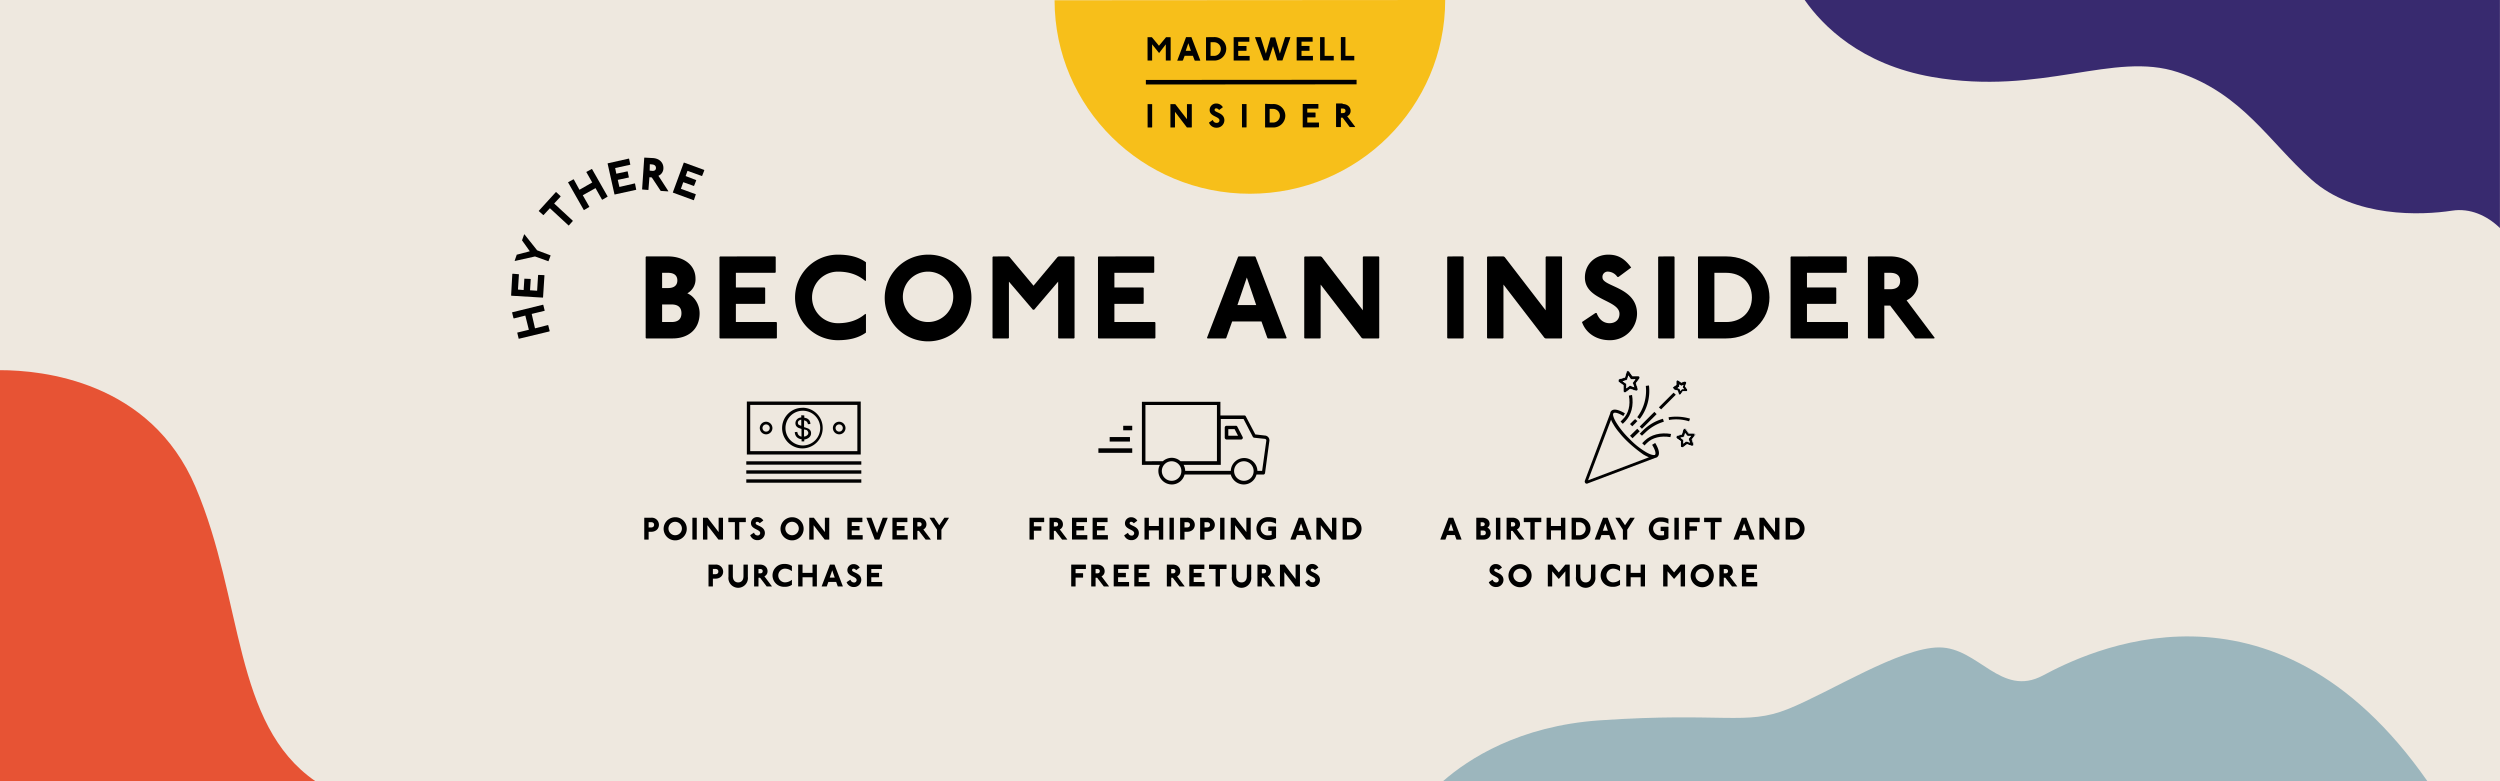
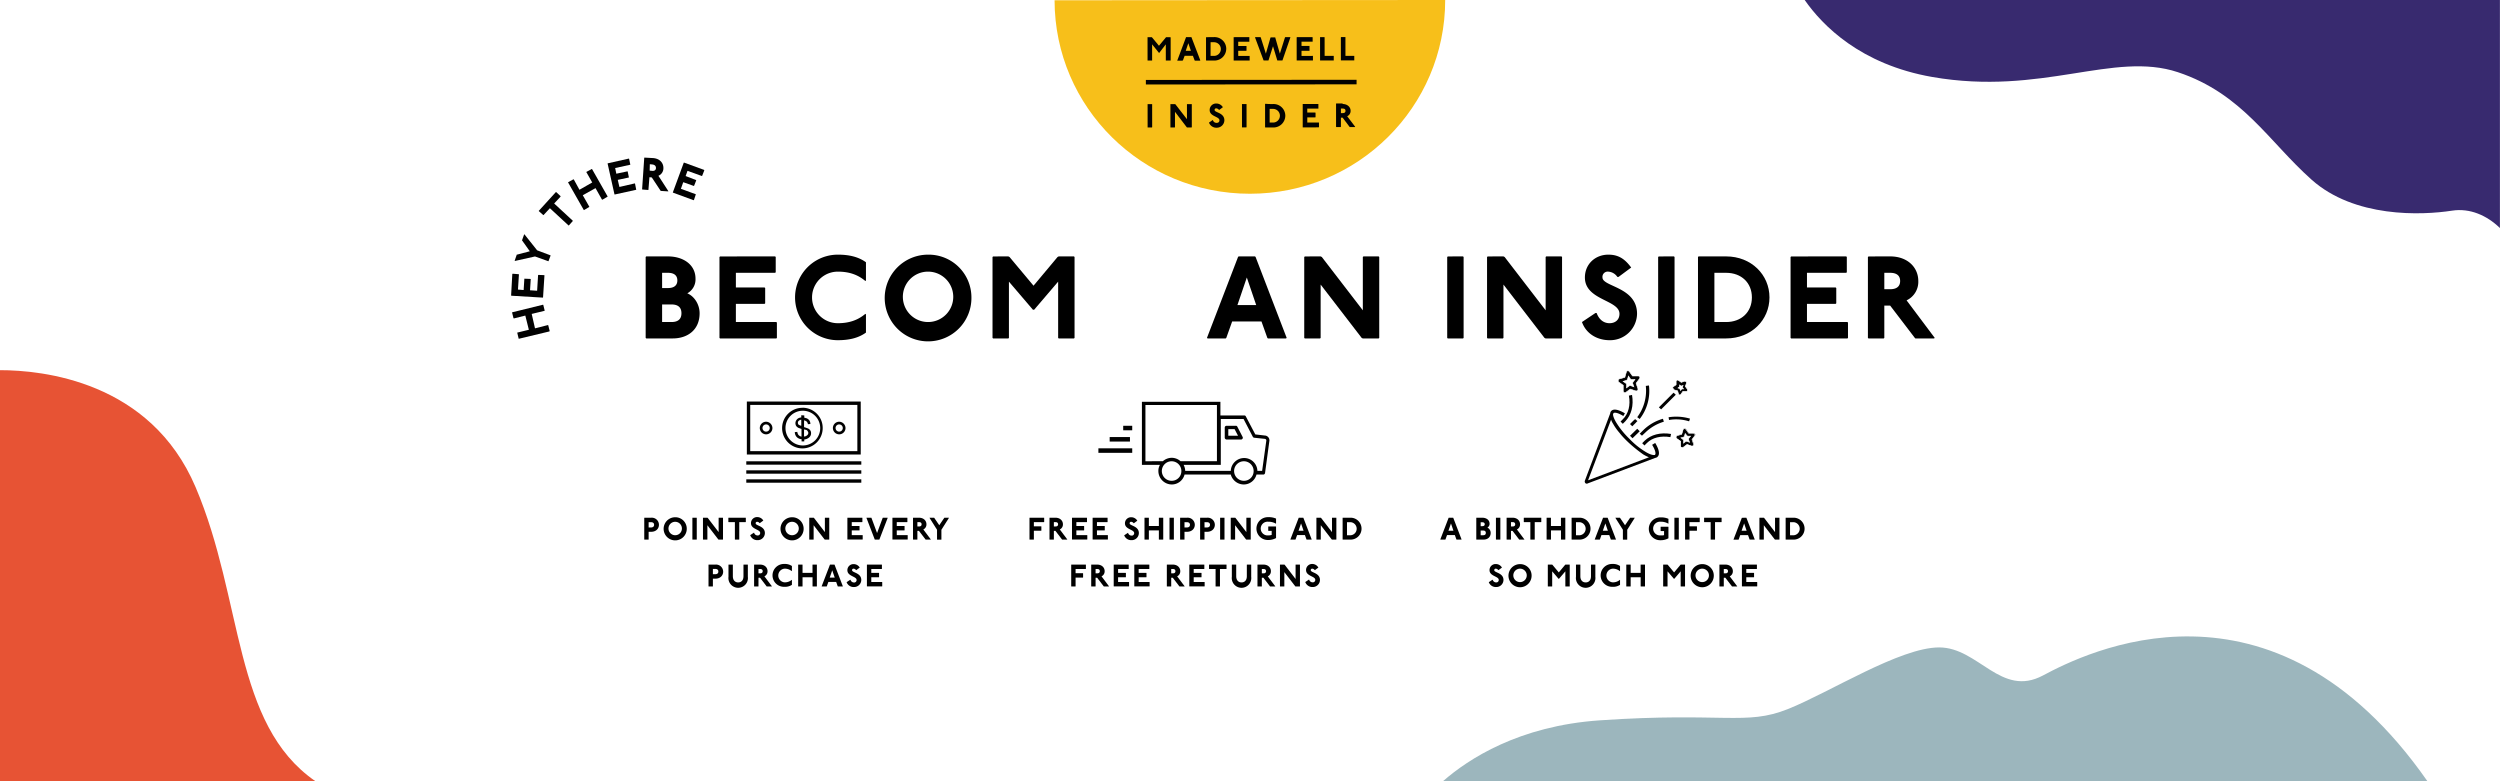
<svg xmlns="http://www.w3.org/2000/svg" viewBox="0 0 1280 400">
  <defs>
    <style>.cls-1{fill:#eee8df;}.cls-2{fill:#f7bf1a;}.cls-2,.cls-3{fill-rule:evenodd;}.cls-3,.cls-8{fill:#010101;}.cls-4{fill:#e75334;}.cls-5{fill:#382a6f;}.cls-6{fill:#9cb6bd;}.cls-10,.cls-7,.cls-9{fill:none;}.cls-7{stroke:#010101;stroke-width:1.73px;}.cls-10,.cls-9{stroke:#fff;}.cls-9{stroke-width:0.35px;}.cls-10{stroke-width:0.29px;}</style>
  </defs>
  <g id="Beige_Background" data-name="Beige Background">
-     <rect class="cls-1" width="1280" height="400" />
-   </g>
+     </g>
  <g id="Shapes_Logo" data-name="Shapes + Logo">
    <path class="cls-2" d="M739.94,0c0,54.81-44.75,99.16-99.93,99.2S540,55,539.94.14Z" />
    <polygon class="cls-3" points="597.03 19.05 596.89 19.2 593.39 23.43 589.88 19.2 589.74 19.06 587.54 19.06 587.54 19.21 587.55 31.01 587.55 31.01 589.74 31.01 589.89 31.01 589.88 22.7 593.39 27.07 593.54 27.07 596.89 22.7 596.9 31.01 597.04 31.01 599.23 31 599.38 31 599.37 19.2 599.22 19.05 597.03 19.05" />
    <path class="cls-3" d="M607.25,19.05h0l-4.51,12h2.62l.3-.14.87-2.34h4.23l.88,2.33.15.15h2.62l.15-.14L610,19h-2.78Zm1.17,3.06L609.74,26h-2.63ZM621.56,19a6,6,0,0,1,6.28,6,6.07,6.07,0,0,1-6.27,6h-3.94l-.15-.14V19.18l.15-.14Zm-1.75,9.62h1.76a3.5,3.5,0,1,0,0-7h-1.75Z" />
    <polygon class="cls-3" points="631.63 19.03 631.63 19.17 631.64 30.98 631.64 30.98 639.82 30.98 639.82 30.98 639.82 28.64 639.82 28.64 633.98 28.65 633.97 26.02 638.06 26.02 638.21 25.88 638.21 23.54 638.06 23.54 633.97 23.55 633.97 21.36 639.66 21.36 639.66 21.36 639.66 19.17 639.66 19.02 631.63 19.03" />
    <polygon class="cls-3" points="658.06 19.01 657.91 19.16 655.29 27.47 652.95 19.3 652.95 19.16 650.61 19.16 650.47 19.31 648.13 27.47 645.5 19.16 645.36 19.02 642.73 19.02 642.58 19.17 646.97 30.97 646.97 30.97 649.3 30.97 649.45 30.97 651.78 23.68 653.98 30.97 654.12 30.97 656.46 30.96 656.61 30.96 660.68 19.15 660.54 19.01 658.06 19.01" />
    <polygon class="cls-3" points="664.04 19 663.89 19.15 663.9 30.96 664.05 30.96 672.08 30.95 672.23 30.95 672.22 28.62 672.08 28.62 666.38 28.63 666.38 26 670.47 26 670.47 25.85 670.47 23.52 670.47 23.52 666.38 23.52 666.38 21.34 671.93 21.33 672.07 21.33 672.07 19.14 671.92 19 664.04 19" />
    <polygon class="cls-3" points="675.87 19 675.87 19.14 675.88 30.95 675.88 30.95 682.88 30.95 682.88 30.95 682.88 28.61 682.88 28.61 678.21 28.62 678.2 19.14 678.06 19 675.87 19" />
    <polygon class="cls-3" points="686.67 18.99 686.52 19.14 686.53 30.94 686.68 30.94 693.39 30.94 693.39 30.94 693.39 28.61 693.39 28.61 688.87 28.61 688.86 19.13 688.86 18.99 686.67 18.99" />
    <polygon class="cls-3" points="586.69 43.26 694.57 43.18 694.57 40.85 586.68 40.93 586.69 43.26" />
    <polygon class="cls-3" points="587.57 53.32 587.57 53.32 587.58 65.13 587.58 65.27 589.77 65.27 589.91 65.12 589.9 53.32 589.76 53.32 587.57 53.32" />
    <polygon class="cls-3" points="607.86 53.3 607.72 53.3 607.72 61.03 601.73 53.31 601.58 53.31 599.25 53.31 599.25 53.31 599.26 65.12 599.26 65.26 601.45 65.26 601.59 65.12 601.59 57.24 607.58 65.11 607.72 65.26 610.06 65.26 610.21 65.11 610.2 53.3 610.05 53.3 607.86 53.3" />
    <path class="cls-3" d="M624.07,56.21a2,2,0,0,0-1.32-.73.77.77,0,0,0-.87.87c0,1.32,5,1.31,5,5.25a3.89,3.89,0,0,1-3.94,3.79A4,4,0,0,1,619,62.77l1.9-1.31H621a1.89,1.89,0,0,0,1.89,1.45c.88,0,1.46-.43,1.46-1.31,0-2-5-1.89-5-5.24A3.29,3.29,0,0,1,622.75,53a3.9,3.9,0,0,1,3.36,1.89l-1.75,1.32Z" />
    <polygon class="cls-3" points="635.89 53.28 635.89 53.28 635.9 65.09 635.9 65.24 638.09 65.24 638.24 65.09 638.23 53.28 638.08 53.28 635.89 53.28" />
    <path class="cls-3" d="M651.8,53.27a6,6,0,0,1,6.28,6,6.08,6.08,0,0,1-6.27,6h-3.94l-.15-.15V53.28l.14-.15A34.59,34.59,0,0,0,651.8,53.27Zm-1.74,9.48h1.75a3.5,3.5,0,1,0,0-7h-1.75Z" />
    <polygon class="cls-3" points="666.99 53.26 666.99 53.26 666.99 65.07 666.99 65.22 675.17 65.21 675.32 65.06 675.31 62.73 675.17 62.73 669.33 62.73 669.33 60.11 673.41 60.11 673.56 59.96 673.56 57.78 673.41 57.63 669.32 57.63 669.32 55.59 675.02 55.59 675.02 55.44 675.01 53.26 675.01 53.26 666.99 53.26" />
    <path class="cls-3" d="M687.42,53.25c2.49,0,4.09,1.6,4.09,3.49a2.92,2.92,0,0,1-1.75,2.77l4.09,5.39-.14.15h-2.63l-.14-.14-3.51-4.67h-.88v4.67l-.15.15h-2.19l-.15-.15V53.1l.14-.14h3.21Zm-.87,4.66h.88c.87,0,1.46-.29,1.46-1.17s-.59-1.16-1.47-1.16h-.87Z" />
    <path class="cls-4" d="M100.14,249.42C77,195,21.52,189.52,0,189.53V400H161.52C119.08,370.78,124.84,307.48,100.14,249.42Z" />
    <path class="cls-5" d="M924,0c9.1,13.05,28.6,33,65.34,39.42,56.18,9.77,92.81-13.43,125.78-2.44s46.41,35.41,68.39,55,56.17,18.32,72,15.87c9.08-1.39,17.77,2.42,24.45,8.9V0Z" />
    <path class="cls-6" d="M1046,345.84c-21.54,11.48-33-14.36-53.13-14.36s-56,23-77.54,31.59-33,1.43-96.21,5.74c-41.37,2.82-67.35,19.8-80.35,31.19h504.09C1163.21,285.81,1067.15,334.55,1046,345.84Z" />
  </g>
  <g id="Type">
    <path d="M342,131.28c7.8,0,14.1,4.2,14.1,11.4a8.11,8.11,0,0,1-4.2,7.5c3.6,1.5,6.3,5.7,6.3,10.2,0,8.4-6,12.9-13.8,12.9H330.88l-.3-.3v-41.4l.3-.3Zm-3,16.2h3c3.3,0,4.8-1.5,4.8-3.9s-1.5-3.9-4.8-3.9h-3Zm0,17.4h4.8c3,0,5.1-1.2,5.1-4.5s-2.1-4.5-5.1-4.5H339Z" />
    <path d="M396.87,131.28l.3.3v7.8l-.3.3h-20.1v7.5h14.7l.3.3v7.8l-.3.3h-14.7v9.3h20.7l.3.3V173l-.3.3h-28.8l-.3-.3v-41.4l.3-.3Z" />
    <path d="M443.07,143.88c-3.9-3.3-8.4-4.8-14.1-4.8a13.2,13.2,0,0,0,0,26.4c5.7,0,10.2-1.5,14.1-4.8l.3.3v9.3c-3.9,2.82-8.7,3.9-14.4,3.9a21.9,21.9,0,1,1,0-43.8c5.7,0,10.5,1.08,14.4,3.9v9.3Z" />
-     <path d="M497.37,152.28a22.2,22.2,0,1,1-22.2-21.9A21.9,21.9,0,0,1,497.37,152.28Zm-35.1,0a12.9,12.9,0,1,0,12.9-13.2A12.87,12.87,0,0,0,462.27,152.28Z" />
+     <path d="M497.37,152.28a22.2,22.2,0,1,1-22.2-21.9A21.9,21.9,0,0,1,497.37,152.28Zm-35.1,0a12.9,12.9,0,1,0,12.9-13.2A12.87,12.87,0,0,0,462.27,152.28" />
    <path d="M516.27,131.28l.6.3,12.3,14.7,12.3-14.7.6-.3h7.8l.3.3V173l-.3.3h-7.8l-.3-.3v-28.8l-12.3,14.4h-.6l-12.3-14.4V173l-.3.3h-7.8l-.3-.3v-41.4l.3-.3Z" />
-     <path d="M590.67,131.28l.3.3v7.8l-.3.3h-20.1v7.5h14.7l.3.3v7.8l-.3.3h-14.7v9.3h20.7l.3.3V173l-.3.3h-28.8l-.3-.3v-41.4l.3-.3Z" />
    <path d="M642.57,131.28l.3.3,15.9,41.4-.3.3h-9.3l-.3-.3-3-8.4h-15l-3,8.4-.3.3h-9.3l-.3-.3,15.9-41.4.3-.3Zm-9,24.9h9.6l-4.8-14.1Z" />
    <path d="M676.17,131.28l.6.3,21,27.3v-27.3l.3-.3h7.8l.3.3V173l-.3.3h-8.1l-.6-.3-21-27.3V173l-.3.3h-7.8l-.3-.3v-41.4l.3-.3Z" />
    <path d="M749.07,131.28l.3.3V173l-.3.3h-7.8l-.3-.3v-41.4l.3-.3Z" />
    <path d="M769.77,131.28l.6.3,21,27.3v-27.3l.3-.3h7.8l.3.3V173l-.3.3h-8.1l-.6-.3-21-27.3V173l-.3.3h-7.8l-.3-.3v-41.4l.3-.3Z" />
    <path d="M828.09,141.78a6.05,6.05,0,0,0-4.62-2.7,2.69,2.69,0,0,0-3,3c0,4.8,17.7,4.8,17.7,18.6a13.77,13.77,0,0,1-14.1,13.5c-6.3,0-12-3.3-14.1-9.3l6.9-4.62h.6c1.5,4,4.2,5.22,6.6,5.22,3,0,5.1-1.8,5.1-4.8,0-7.2-17.7-6.9-17.7-18.6,0-6.9,5.34-11.7,12-11.7,5.1,0,8.4,2.1,11.7,6.6l-6.48,4.8Z" />
    <path d="M857.07,131.28l.3.3V173l-.3.3h-7.8l-.3-.3v-41.4l.3-.3Z" />
    <path d="M883.77,131.28c12.9,0,22.2,9.42,22.2,21s-9.3,21-22.2,21h-14.1l-.3-.3v-41.4l.3-.3Zm-6,33.6h6c7.8,0,13.2-5.1,13.2-12.6s-5.4-12.6-13.2-12.6h-6Z" />
    <path d="M945.27,131.28l.3.3v7.8l-.3.3h-20.1v7.5h14.7l.3.3v7.8l-.3.3h-14.7v9.3h20.7l.3.3V173l-.3.3h-28.8l-.3-.3v-41.4l.3-.3Z" />
    <path d="M967.77,131.28c9,0,14.4,5.7,14.4,12.6a10.49,10.49,0,0,1-6,9.9l14.4,19.2-.3.3h-9.6l-.3-.3-12.6-16.5h-3V173l-.3.3h-7.8l-.3-.3v-41.4l.3-.3Zm-3,16.8h3c3,0,5.1-1.2,5.1-4.2s-2.1-4.2-5.1-4.2h-3Z" />
    <g id="Curved-Type">
      <polygon id="Fill-1" class="cls-3" points="262.3 159.88 262.18 160 262.9 162.91 263.15 163.03 268.96 161.57 270.77 168.84 264.84 170.29 264.84 170.41 265.57 173.44 265.69 173.44 281.31 169.69 281.43 169.44 280.7 166.54 280.58 166.42 273.92 168.11 272.23 160.73 278.76 159.15 278.88 159.03 278.16 156.13 278.04 156.01 262.3 159.88" />
      <polygon id="Fill-2" class="cls-3" points="262.3 140.27 261.69 151.28 261.81 151.41 277.92 152.38 278.04 152.25 278.76 141 278.64 140.87 275.62 140.75 275.5 140.87 275.01 148.86 271.38 148.62 271.74 142.93 271.62 142.81 268.59 142.69 268.47 142.69 268.11 148.5 265.2 148.26 265.69 140.51 265.57 140.39 262.54 140.15 262.3 140.27" />
      <polygon id="Fill-3" class="cls-3" points="264.6 130.34 264.84 130.34 271.26 128.65 267.38 123.2 267.26 123.08 268.35 120.05 268.47 119.93 275.01 128.16 281.79 130.71 281.91 130.83 280.82 133.73 280.7 133.73 273.92 131.31 263.63 133.61 263.51 133.49 264.6 130.34" />
      <polygon id="Fill-4" class="cls-3" points="284.57 98.38 284.82 98.38 287 100.44 287 100.68 283.73 104.19 293.29 113.03 293.29 113.15 291.23 115.45 291.11 115.45 281.55 106.61 278.28 110.13 278.16 110.13 275.86 108.07 275.86 107.95 284.57 98.38" />
      <polygon id="Fill-5" class="cls-3" points="293.53 91.84 293.77 91.84 296.68 97.17 303.22 93.42 300.19 88.09 300.31 87.97 302.98 86.52 303.1 86.52 311.09 100.56 311.09 100.68 308.42 102.26 308.18 102.14 304.91 96.32 298.38 99.96 301.76 105.89 301.64 106.01 298.98 107.58 298.86 107.46 290.87 93.42 290.87 93.3 293.53 91.84" />
      <polygon id="Fill-6" class="cls-3" points="321.98 81.19 322.1 81.31 322.71 84.22 322.71 84.34 314.96 86.03 315.56 88.94 321.25 87.73 321.38 87.85 321.98 90.76 321.98 90.88 316.29 92.09 317.14 95.72 325.01 93.9 325.13 94.02 325.73 97.05 325.73 97.17 314.72 99.59 314.6 99.47 311.09 83.73 311.21 83.61 321.98 81.19" />
      <g id="Group-13">
        <g id="Group-9">
          <path id="Fill-7" class="cls-3" d="M332.63,87.35l1.22.12c1.21.12,2-.37,2-1.46s-.72-1.69-1.93-1.81l-1.21-.12Zm1.7-6.42c3.51.24,5.45,2.54,5.33,5.33A4.17,4.17,0,0,1,337.11,90l5.09,7.87-.12.12-3.76-.24-.12-.12-4.48-6.78-1.21-.12L332,97.15l-.12.12-3-.24-.12-.12,1.09-16.1.12-.12Z" />
        </g>
        <g id="Group-12">
          <polygon id="Fill-10" class="cls-3" points="360.48 86.98 360.6 87.22 359.51 90.01 359.39 90.13 352 87.47 351.04 90.13 356.36 92.19 356.48 92.31 355.39 95.09 355.27 95.22 349.82 93.28 348.62 96.67 356.24 99.45 356.24 99.57 355.27 102.48 355.03 102.48 344.5 98.6 344.5 98.48 350.07 83.35 350.19 83.23 360.48 86.98" />
        </g>
      </g>
    </g>
    <path d="M333.38,265.07a3.66,3.66,0,0,1,4,3.61c0,1.92-1.44,3.6-4,3.6H332.1v3.92l-.08.08h-2.08l-.08-.08V265.15l.08-.08Zm-1.28,5h1.12c1,0,1.68-.4,1.68-1.36s-.64-1.36-1.68-1.36H332.1Z" />
    <path d="M351.62,270.68a5.92,5.92,0,1,1-5.92-5.85A5.84,5.84,0,0,1,351.62,270.68Zm-9.36,0a3.44,3.44,0,1,0,3.44-3.52A3.43,3.43,0,0,0,342.26,270.68Z" />
    <path d="M356.66,265.07l.08.08V276.2l-.08.08h-2.08l-.08-.08V265.15l.08-.08Z" />
    <path d="M362.18,265.07l.16.08,5.6,7.29v-7.29l.08-.08h2.08l.08.08V276.2l-.08.08h-2.16l-.16-.08-5.6-7.28v7.28l-.08.08H360l-.08-.08V265.15l.08-.08Z" />
    <path d="M381.78,265.07l.08.08v2.09l-.08.08H378.5v8.88l-.08.08h-2.08l-.08-.08v-8.88H373l-.08-.08v-2.09l.08-.08Z" />
    <path d="M388.93,267.88a1.61,1.61,0,0,0-1.23-.72.72.72,0,0,0-.8.8c0,1.28,4.72,1.28,4.72,5a3.67,3.67,0,0,1-3.76,3.6A3.83,3.83,0,0,1,384.1,274l1.84-1.23h.16a1.85,1.85,0,0,0,1.76,1.39,1.24,1.24,0,0,0,1.36-1.28c0-1.92-4.72-1.84-4.72-5a3.09,3.09,0,0,1,3.2-3.13,3.59,3.59,0,0,1,3.12,1.77l-1.73,1.28Z" />
    <path d="M411.46,270.68a5.92,5.92,0,1,1-5.92-5.85A5.84,5.84,0,0,1,411.46,270.68Zm-9.36,0a3.44,3.44,0,1,0,3.44-3.52A3.43,3.43,0,0,0,402.1,270.68Z" />
    <path d="M416.58,265.07l.16.08,5.6,7.29v-7.29l.08-.08h2.08l.08.08V276.2l-.08.08h-2.16l-.16-.08-5.6-7.28v7.28l-.08.08h-2.08l-.08-.08V265.15l.08-.08Z" />
    <path d="M441.46,265.07l.08.08v2.09l-.08.08H436.1v2H440l.08.08v2.08l-.08.08H436.1V274h5.52l.08.08v2.08l-.08.08h-7.68l-.08-.08V265.15l.08-.08Z" />
    <path d="M446.1,265.07l.08.08,2.88,7.77,2.88-7.77.08-.08h2.4l.08.08-4.24,11.05-.08.08h-2.24l-.08-.08-4.24-11.05.08-.08Z" />
    <path d="M464.5,265.07l.08.08v2.09l-.08.08h-5.36v2h3.92l.08.08v2.08l-.08.08h-3.92V274h5.52l.08.08v2.08l-.08.08H457l-.08-.08V265.15l.08-.08Z" />
    <path d="M470.5,265.07c2.4,0,3.84,1.53,3.84,3.37a2.8,2.8,0,0,1-1.6,2.64l3.84,5.12-.08.08h-2.56l-.08-.08-3.36-4.4h-.8v4.4l-.08.08h-2.08l-.08-.08V265.15l.08-.08Zm-.8,4.49h.8c.8,0,1.36-.32,1.36-1.12s-.56-1.12-1.36-1.12h-.8Z" />
    <path d="M478.26,265.07l.08.08,2.56,3.77,2.56-3.77.08-.08h2.24l.08.08L482,271.24v5l-.08.08h-2.08l-.08-.08v-5l-3.84-6.09.08-.08Z" />
    <path d="M366.26,289.07a3.66,3.66,0,0,1,4,3.61c0,1.92-1.44,3.6-4,3.6H365v3.92l-.08.08h-2.08l-.08-.08V289.15l.08-.08ZM365,294h1.12c1,0,1.68-.4,1.68-1.36s-.64-1.36-1.68-1.36H365Z" />
    <path d="M375.14,289.07l.08.08V295c0,2.16,1.2,3.2,2.72,3.2s2.72-1,2.72-3.2v-5.85l.08-.08h2.08l.08.08v6.17a5,5,0,1,1-9.92,0v-6.17l.08-.08Z" />
    <path d="M389.14,289.07c2.4,0,3.84,1.53,3.84,3.37a2.8,2.8,0,0,1-1.6,2.64l3.84,5.12-.08.08h-2.56l-.08-.08-3.36-4.4h-.8v4.4l-.08.08h-2.08l-.08-.08V289.15l.08-.08Zm-.8,4.49h.8c.8,0,1.36-.32,1.36-1.12s-.56-1.12-1.36-1.12h-.8Z" />
    <path d="M405.38,292.44a5.5,5.5,0,0,0-3.76-1.28,3.52,3.52,0,0,0,0,7,5.5,5.5,0,0,0,3.76-1.28l.08.08v2.48a6.36,6.36,0,0,1-3.84,1,5.85,5.85,0,1,1,0-11.69,6.29,6.29,0,0,1,3.84,1.05v2.48Z" />
    <path d="M410.82,289.07l.08.08v4.17H416v-4.17l.08-.08h2.08l.08.08V300.2l-.08.08H416.1l-.08-.08v-4.64H410.9v4.64l-.08.08h-2.08l-.08-.08V289.15l.08-.08Z" />
    <path d="M427.22,289.07l.08.08,4.24,11.05-.08.08H429l-.08-.08-.8-2.24h-4l-.8,2.24-.08.08h-2.48l-.08-.08,4.24-11.05.08-.08Zm-2.4,6.65h2.56L426.1,292Z" />
    <path d="M438.29,291.88a1.61,1.61,0,0,0-1.23-.72.72.72,0,0,0-.8.8c0,1.28,4.72,1.28,4.72,5a3.67,3.67,0,0,1-3.76,3.6,3.83,3.83,0,0,1-3.76-2.48l1.84-1.23h.16a1.85,1.85,0,0,0,1.76,1.39,1.24,1.24,0,0,0,1.36-1.28c0-1.92-4.72-1.84-4.72-5a3.09,3.09,0,0,1,3.2-3.13,3.59,3.59,0,0,1,3.12,1.77l-1.73,1.28Z" />
    <path d="M451.46,289.07l.08.08v2.09l-.08.08H446.1v2H450l.08.08v2.08l-.08.08H446.1V298h5.52l.08.08v2.08l-.08.08h-7.68l-.08-.08V289.15l.08-.08Z" />
    <path d="M534.54,265.07l.08.08v2.09l-.08.08h-5.2v2.16h3.76l.08.08v2.08l-.08.08h-3.76v4.48l-.08.08h-2.08l-.08-.08V265.15l.08-.08Z" />
    <path d="M540.38,265.07c2.4,0,3.84,1.53,3.84,3.37a2.8,2.8,0,0,1-1.6,2.64l3.84,5.12-.08.08h-2.56l-.08-.08-3.36-4.4h-.8v4.4l-.08.08h-2.08l-.08-.08V265.15l.08-.08Zm-.8,4.49h.8c.8,0,1.36-.32,1.36-1.12s-.56-1.12-1.36-1.12h-.8Z" />
    <path d="M556.46,265.07l.08.08v2.09l-.08.08H551.1v2H555l.08.08v2.08l-.08.08H551.1V274h5.52l.08.08v2.08l-.08.08h-7.68l-.08-.08V265.15l.08-.08Z" />
    <path d="M567,265.07l.08.08v2.09l-.08.08h-5.36v2h3.92l.08.08v2.08l-.08.08h-3.92V274h5.52l.08.08v2.08l-.08.08H559.5l-.08-.08V265.15l.08-.08Z" />
    <path d="M580.41,267.88a1.61,1.61,0,0,0-1.23-.72.72.72,0,0,0-.8.8c0,1.28,4.72,1.28,4.72,5a3.67,3.67,0,0,1-3.76,3.6,3.83,3.83,0,0,1-3.76-2.48l1.84-1.23h.16a1.85,1.85,0,0,0,1.76,1.39,1.24,1.24,0,0,0,1.36-1.28c0-1.92-4.72-1.84-4.72-5a3.09,3.09,0,0,1,3.2-3.13,3.59,3.59,0,0,1,3.12,1.77l-1.73,1.28Z" />
    <path d="M588.14,265.07l.08.08v4.17h5.12v-4.17l.08-.08h2.08l.08.08V276.2l-.08.08h-2.08l-.08-.08v-4.64h-5.12v4.64l-.08.08h-2.08l-.08-.08V265.15l.08-.08Z" />
    <path d="M600.94,265.07l.08.08V276.2l-.08.08h-2.08l-.08-.08V265.15l.08-.08Z" />
    <path d="M607.74,265.07a3.66,3.66,0,0,1,4,3.61c0,1.92-1.44,3.6-4,3.6h-1.28v3.92l-.08.08H604.3l-.08-.08V265.15l.08-.08Zm-1.28,5h1.12c1,0,1.68-.4,1.68-1.36s-.64-1.36-1.68-1.36h-1.12Z" />
    <path d="M618,265.07a3.66,3.66,0,0,1,4,3.61c0,1.92-1.44,3.6-4,3.6H616.7v3.92l-.08.08h-2.08l-.08-.08V265.15l.08-.08Zm-1.28,5h1.12c1,0,1.68-.4,1.68-1.36s-.64-1.36-1.68-1.36H616.7Z" />
    <path d="M626.86,265.07l.08.08V276.2l-.08.08h-2.08l-.08-.08V265.15l.08-.08Z" />
    <path d="M632.38,265.07l.16.08,5.6,7.29v-7.29l.08-.08h2.08l.08.08V276.2l-.08.08h-2.16l-.16-.08-5.6-7.28v7.28l-.08.08h-2.08l-.08-.08V265.15l.08-.08Z" />
    <path d="M653.26,268.12a7.5,7.5,0,0,0-3.92-1,3.52,3.52,0,1,0,.08,7,5.32,5.32,0,0,0,1.68-.24v-2.08h-1.68l-.08-.08v-2.08l.08-.08h3.84l.08.08v5.84a8.12,8.12,0,0,1-3.92,1,5.85,5.85,0,1,1-.08-11.69,9,9,0,0,1,4,.73V268Z" />
    <path d="M667.26,265.07l.08.08,4.24,11.05-.08.08H669l-.08-.08-.8-2.24h-4l-.8,2.24-.08.08h-2.48l-.08-.08,4.24-11.05.08-.08Zm-2.4,6.65h2.56L666.14,268Z" />
    <path d="M676.22,265.07l.16.08,5.6,7.29v-7.29l.08-.08h2.08l.08.08V276.2l-.08.08H682l-.16-.08-5.6-7.28v7.28l-.08.08h-2.08l-.08-.08V265.15l.08-.08Z" />
    <path d="M691.26,265.07a5.61,5.61,0,1,1,0,11.21H687.5l-.08-.08V265.15l.08-.08Zm-1.6,9h1.6a3.36,3.36,0,1,0,0-6.72h-1.6Z" />
    <path d="M555.9,289.07l.08.08v2.09l-.08.08h-5.2v2.16h3.76l.08.08v2.08l-.08.08H550.7v4.48l-.08.08h-2.08l-.08-.08V289.15l.08-.08Z" />
    <path d="M561.74,289.07c2.4,0,3.84,1.53,3.84,3.37a2.8,2.8,0,0,1-1.6,2.64l3.84,5.12-.08.08h-2.56l-.08-.08-3.36-4.4h-.8v4.4l-.08.08h-2.08l-.08-.08V289.15l.08-.08Zm-.8,4.49h.8c.8,0,1.36-.32,1.36-1.12s-.56-1.12-1.36-1.12h-.8Z" />
    <path d="M577.82,289.07l.08.08v2.09l-.08.08h-5.36v2h3.92l.08.08v2.08l-.08.08h-3.92V298H578l.08.08v2.08l-.08.08H570.3l-.08-.08V289.15l.08-.08Z" />
    <path d="M588.38,289.07l.08.08v2.09l-.08.08H583v2h3.92l.08.08v2.08l-.08.08H583V298h5.52l.08.08v2.08l-.08.08h-7.68l-.08-.08V289.15l.08-.08Z" />
    <path d="M600.46,289.07c2.4,0,3.84,1.53,3.84,3.37a2.8,2.8,0,0,1-1.6,2.64l3.84,5.12-.08.08H603.9l-.08-.08-3.36-4.4h-.8v4.4l-.08.08H597.5l-.08-.08V289.15l.08-.08Zm-.8,4.49h.8c.8,0,1.36-.32,1.36-1.12s-.56-1.12-1.36-1.12h-.8Z" />
    <path d="M616.54,289.07l.08.08v2.09l-.08.08h-5.36v2h3.92l.08.08v2.08l-.08.08h-3.92V298h5.52l.08.08v2.08l-.08.08H609l-.08-.08V289.15l.08-.08Z" />
    <path d="M627.9,289.07l.08.08v2.09l-.08.08h-3.28v8.88l-.08.08h-2.08l-.08-.08v-8.88H619.1l-.08-.08v-2.09l.08-.08Z" />
    <path d="M632.86,289.07l.08.08V295c0,2.16,1.2,3.2,2.72,3.2s2.72-1,2.72-3.2v-5.85l.08-.08h2.08l.08.08v6.17a5,5,0,1,1-9.92,0v-6.17l.08-.08Z" />
    <path d="M646.86,289.07c2.4,0,3.84,1.53,3.84,3.37a2.8,2.8,0,0,1-1.6,2.64l3.84,5.12-.08.08H650.3l-.08-.08-3.36-4.4h-.8v4.4l-.08.08H643.9l-.08-.08V289.15l.08-.08Zm-.8,4.49h.8c.8,0,1.36-.32,1.36-1.12s-.56-1.12-1.36-1.12h-.8Z" />
    <path d="M657.58,289.07l.16.08,5.6,7.29v-7.29l.08-.08h2.08l.08.08V300.2l-.08.08h-2.16l-.16-.08-5.6-7.28v7.28l-.08.08h-2.08l-.08-.08V289.15l.08-.08Z" />
    <path d="M673.13,291.88a1.61,1.61,0,0,0-1.23-.72.72.72,0,0,0-.8.8c0,1.28,4.72,1.28,4.72,5a3.67,3.67,0,0,1-3.76,3.6A3.83,3.83,0,0,1,668.3,298l1.84-1.23h.16a1.85,1.85,0,0,0,1.76,1.39,1.24,1.24,0,0,0,1.36-1.28c0-1.92-4.72-1.84-4.72-5a3.09,3.09,0,0,1,3.2-3.13A3.59,3.59,0,0,1,675,290.6l-1.73,1.28Z" />
    <path d="M744,265.07l.08.08,4.24,11.05-.08.08h-2.48l-.08-.08-.8-2.24h-4l-.8,2.24-.08.08h-2.48l-.08-.08,4.24-11.05.08-.08Zm-2.4,6.65h2.56L742.9,268Z" />
    <path d="M758.9,265.07c2.08,0,3.76,1.13,3.76,3.05a2.16,2.16,0,0,1-1.12,2,3,3,0,0,1,1.68,2.72c0,2.24-1.6,3.44-3.68,3.44h-3.6l-.08-.08V265.15l.08-.08Zm-.8,4.33h.8c.88,0,1.28-.4,1.28-1s-.4-1-1.28-1h-.8Zm0,4.64h1.28c.8,0,1.36-.32,1.36-1.2s-.56-1.2-1.36-1.2H758.1Z" />
    <path d="M768.1,265.07l.08.08V276.2l-.08.08H766l-.08-.08V265.15l.08-.08Z" />
    <path d="M774.42,265.07c2.4,0,3.84,1.53,3.84,3.37a2.8,2.8,0,0,1-1.6,2.64l3.84,5.12-.08.08h-2.56l-.08-.08-3.36-4.4h-.8v4.4l-.08.08h-2.08l-.08-.08V265.15l.08-.08Zm-.8,4.49h.8c.8,0,1.36-.32,1.36-1.12s-.56-1.12-1.36-1.12h-.8Z" />
    <path d="M789.06,265.07l.08.08v2.09l-.08.08h-3.28v8.88l-.08.08h-2.08l-.08-.08v-8.88h-3.28l-.08-.08v-2.09l.08-.08Z" />
    <path d="M794,265.07l.08.08v4.17h5.12v-4.17l.08-.08h2.08l.08.08V276.2l-.08.08H799.3l-.08-.08v-4.64H794.1v4.64l-.08.08h-2.08l-.08-.08V265.15l.08-.08Z" />
    <path d="M808.5,265.07a5.61,5.61,0,1,1,0,11.21h-3.76l-.08-.08V265.15l.08-.08Zm-1.6,9h1.6a3.36,3.36,0,1,0,0-6.72h-1.6Z" />
    <path d="M823.06,265.07l.08.08,4.24,11.05-.08.08h-2.48l-.08-.08-.8-2.24h-4l-.8,2.24-.08.08h-2.48l-.08-.08,4.24-11.05.08-.08Zm-2.4,6.65h2.56L821.94,268Z" />
    <path d="M829.38,265.07l.08.08,2.56,3.77,2.56-3.77.08-.08h2.24l.08.08-3.84,6.09v5l-.08.08H831l-.08-.08v-5l-3.84-6.09.08-.08Z" />
    <path d="M854.18,268.12a7.5,7.5,0,0,0-3.92-1,3.52,3.52,0,1,0,.08,7A5.32,5.32,0,0,0,852,274v-2.08h-1.68l-.08-.08v-2.08l.08-.08h3.84l.08.08v5.84a8.12,8.12,0,0,1-3.92,1,5.85,5.85,0,1,1-.08-11.69,9,9,0,0,1,4,.73V268Z" />
    <path d="M859.46,265.07l.08.08V276.2l-.08.08h-2.09l-.08-.08V265.15l.08-.08Z" />
    <path d="M870.18,265.07l.08.08v2.09l-.08.08H865v2.16h3.76l.08.08v2.08l-.08.08H865v4.48l-.08.08h-2.08l-.08-.08V265.15l.08-.08Z" />
    <path d="M881.38,265.07l.08.08v2.09l-.08.08H878.1v8.88l-.08.08h-2.08l-.08-.08v-8.88h-3.28l-.08-.08v-2.09l.08-.08Z" />
    <path d="M894.1,265.07l.08.08,4.24,11.05-.08.08h-2.48l-.08-.08L895,274h-4l-.8,2.24-.08.08h-2.49l-.08-.08,4.25-11.05.08-.08Zm-2.4,6.65h2.56L893,268Z" />
    <path d="M903.06,265.07l.16.08,5.6,7.29v-7.29l.08-.08H911l.08.08V276.2l-.08.08h-2.16l-.16-.08-5.6-7.28v7.28l-.08.08H900.9l-.08-.08V265.15l.08-.08Z" />
    <path d="M918.1,265.07a5.61,5.61,0,1,1,0,11.21h-3.77l-.08-.08V265.15l.08-.08Zm-1.6,9h1.6a3.36,3.36,0,1,0,0-6.72h-1.6Z" />
    <path d="M767.09,291.88a1.61,1.61,0,0,0-1.23-.72.72.72,0,0,0-.8.8c0,1.28,4.72,1.28,4.72,5a3.67,3.67,0,0,1-3.76,3.6,3.83,3.83,0,0,1-3.76-2.48l1.84-1.23h.16A1.85,1.85,0,0,0,766,298.2a1.24,1.24,0,0,0,1.36-1.28c0-1.92-4.72-1.84-4.72-5a3.09,3.09,0,0,1,3.2-3.13A3.59,3.59,0,0,1,769,290.6l-1.73,1.28Z" />
    <path d="M784.18,294.68a5.92,5.92,0,1,1-5.92-5.85A5.84,5.84,0,0,1,784.18,294.68Zm-9.36,0a3.44,3.44,0,1,0,3.44-3.52A3.43,3.43,0,0,0,774.82,294.68Z" />
    <path d="M794.66,289.07l.16.08,3.28,3.93,3.28-3.93.16-.08h2.08l.08.08V300.2l-.08.08h-2.08l-.08-.08v-7.68l-3.28,3.84H798l-3.28-3.84v7.68l-.08.08h-2.08l-.08-.08V289.15l.08-.08Z" />
    <path d="M809.06,289.07l.08.08V295c0,2.16,1.2,3.2,2.72,3.2s2.72-1,2.72-3.2v-5.85l.08-.08h2.08l.08.08v6.17a5,5,0,1,1-9.92,0v-6.17l.08-.08Z" />
    <path d="M829.38,292.44a5.5,5.5,0,0,0-3.76-1.28,3.52,3.52,0,0,0,0,7,5.5,5.5,0,0,0,3.76-1.28l.08.08v2.48a6.36,6.36,0,0,1-3.84,1,5.85,5.85,0,1,1,0-11.69,6.29,6.29,0,0,1,3.84,1.05v2.48Z" />
    <path d="M834.82,289.07l.08.08v4.17H840v-4.17l.08-.08h2.08l.08.08V300.2l-.08.08H840.1l-.08-.08v-4.64H834.9v4.64l-.08.08h-2.08l-.08-.08V289.15l.08-.08Z" />
    <path d="M853.7,289.07l.16.08,3.28,3.93,3.28-3.93.16-.08h2.08l.08.08V300.2l-.08.08h-2.08l-.08-.08v-7.68l-3.28,3.84h-.16l-3.28-3.84v7.68l-.08.08h-2.08l-.08-.08V289.15l.08-.08Z" />
    <path d="M877.46,294.68a5.92,5.92,0,1,1-5.92-5.85A5.84,5.84,0,0,1,877.46,294.68Zm-9.36,0a3.44,3.44,0,1,0,3.44-3.52A3.43,3.43,0,0,0,868.1,294.68Z" />
    <path d="M883.38,289.07c2.4,0,3.84,1.53,3.84,3.37a2.8,2.8,0,0,1-1.6,2.64l3.84,5.12-.08.08h-2.56l-.08-.08-3.36-4.4h-.8v4.4l-.08.08h-2.08l-.08-.08V289.15l.08-.08Zm-.8,4.49h.8c.8,0,1.36-.32,1.36-1.12s-.56-1.12-1.36-1.12h-.8Z" />
    <path d="M899.46,289.07l.08.08v2.09l-.08.08H894.1v2H898l.08.08v2.08l-.08.08H894.1V298h5.52l.08.08v2.08l-.08.08h-7.68l-.08-.08V289.15l.08-.08Z" />
    <g id="Perk-1">
      <g id="Icon">
        <path id="Fill-1-2" data-name="Fill-1" class="cls-3" d="M411.66,219.84a4.76,4.76,0,0,0,.92.23,1.23,1.23,0,0,1,.93.7,1.29,1.29,0,0,1,.34.92,1.5,1.5,0,0,1-.34.92,3.07,3.07,0,0,1-.93.7c-.23.11-.57.11-.92.23Zm18-2.54a1.85,1.85,0,1,1-1.85,1.85,1.83,1.83,0,0,1,1.85-1.85Zm-37.41,0a1.85,1.85,0,1,1-1.85,1.85,1.83,1.83,0,0,1,1.85-1.85Zm37.41-1.38a3.23,3.23,0,1,0,3.24,3.23,3.3,3.3,0,0,0-3.24-3.23Zm-37.41,0a3.23,3.23,0,1,0,3.23,3.23,3.3,3.3,0,0,0-3.23-3.23Zm18-1V218a4.25,4.25,0,0,1-1.38-.58,1.33,1.33,0,0,1-.35-.93,1.28,1.28,0,0,1,.58-1.15A2.61,2.61,0,0,1,410.27,214.88Zm0-2.31v1.15a3,3,0,0,0-3,2.89,3.14,3.14,0,0,0,.35,1.39,3.41,3.41,0,0,0,1.15,1c.35.12.93.35,1.62.58v3.93a1.71,1.71,0,0,1-.69-.23,2.43,2.43,0,0,1-1-.81,4,4,0,0,1-.47-1.39l-1.27.12a4,4,0,0,0,.58,2,3.22,3.22,0,0,0,1.5,1.27,3.11,3.11,0,0,0,1.39.35V226h1.38v-1a3.77,3.77,0,0,0,1.62-.46,3.41,3.41,0,0,0,1.39-1.15,2.69,2.69,0,0,0,.46-1.62,2.35,2.35,0,0,0-.46-1.5,2.65,2.65,0,0,0-1.39-1c-.35-.12-.92-.35-1.73-.58v-3.46a3.3,3.3,0,0,1,1.15.46,2.11,2.11,0,0,1,.81,1.5l1.27-.11a3.25,3.25,0,0,0-.46-1.74,3.41,3.41,0,0,0-1.39-1.15c-.34-.12-.8-.23-1.27-.35v-1.15Zm.7-2.31a8.89,8.89,0,1,1-8.78,8.89,8.86,8.86,0,0,1,8.78-8.89Zm0-1.5a10.39,10.39,0,1,0,10.27,10.39A10.33,10.33,0,0,0,411,208.76Z" />
        <polygon id="Stroke-3" class="cls-7" points="383.25 206.45 439.83 206.45 439.83 231.85 383.25 231.85 383.25 206.45" />
        <rect class="cls-8" x="382.1" y="236.18" width="58.89" height="1.73" />
        <rect class="cls-8" x="382.1" y="240.8" width="58.89" height="1.73" />
        <rect class="cls-8" x="382.1" y="245.42" width="58.89" height="1.73" />
      </g>
    </g>
    <g id="Perk-2">
      <g id="Icon-2" data-name="Icon">
        <g id="Group-3">
          <path id="Fill-1-3" data-name="Fill-1" class="cls-3" d="M646.21,241.09h-2.42a6.79,6.79,0,0,0-6.82-6.58,6.86,6.86,0,0,0-6.81,6.58H606.83A7,7,0,0,0,606,238h19.05V214.53h11.66l4.74,9.12a1,1,0,0,0,.69.47l5.43.57a.87.87,0,0,1,.8.81Zm-9.35,5.08a5,5,0,1,1,5-5,4.93,4.93,0,0,1-5,5Zm-37,0a5,5,0,1,1,5-5,4.93,4.93,0,0,1-5,5Zm-13.4-10V207.37h36.61v28.75H604.41a6.84,6.84,0,0,0-4.5-1.73,7.09,7.09,0,0,0-4.51,1.73ZM647.71,223l-5-.58-4.85-9.23a.78.78,0,0,0-.81-.47H624.85v-7H584.66V238h9.24a6.13,6.13,0,0,0-.81,3.24,6.91,6.91,0,0,0,6.82,6.81,6.73,6.73,0,0,0,6.58-5.08h23.67a6.93,6.93,0,0,0,6.58,5.08,6.72,6.72,0,0,0,6.58-5.08H647a1,1,0,0,0,.69-.7l2.2-16.28a2.48,2.48,0,0,0-2.2-3Z" />
        </g>
        <path id="Fill-4-2" data-name="Fill-4" class="cls-3" d="M628.89,223.08v-3.35h3.23l1.74,3.35Zm4.62-4.62a.77.77,0,0,0-.81-.46H628a.91.91,0,0,0-.93.92v5.2a1,1,0,0,0,.93.92h7.39a.88.88,0,0,0,.8-.46.86.86,0,0,0,0-.93Z" />
        <polygon id="Fill-6-2" data-name="Fill-6" class="cls-3" points="575.08 220.31 579.7 220.31 579.7 218 575.08 218 575.08 220.31" />
        <polygon id="Fill-8" class="cls-3" points="568.15 226.08 578.54 226.08 578.54 223.77 568.15 223.77 568.15 226.08" />
        <polygon id="Fill-9" class="cls-3" points="562.38 231.85 579.7 231.85 579.7 229.54 562.38 229.54 562.38 231.85" />
      </g>
    </g>
    <g id="Perks">
      <g id="Perk-3">
        <g id="Icon-3" data-name="Icon">
          <g id="Group-3-2" data-name="Group-3">
            <path id="Fill-1-4" data-name="Fill-1" class="cls-3" d="M841.49,232.75a20.32,20.32,0,0,0,2.77,1.38l-31.17,11.78,11.78-31.06a8.74,8.74,0,0,0,1,2.08,27.88,27.88,0,0,0,3.35,4.73s3.7,5.08,12.24,11.09Zm4.39-5c1.73,2.77,2,4.62,1.5,5.08l-.11.12h-.12c-.58.11-1.85,0-4.27-1.39a39.58,39.58,0,0,1-8.66-6.93,42.67,42.67,0,0,1-6.93-8.66c-1.15-2.07-1.5-3.34-1.39-4l.24-.46c.34-.35,1.84-.46,5,1.5l.81-1.38c-3.35-2-5.77-2.43-6.93-1.27a1.81,1.81,0,0,0-.58,1.27l-13,34.52a1.26,1.26,0,0,0,.23,1.16,1,1,0,0,0,.8.34.44.44,0,0,0,.35-.11l34.53-13.05.46-.12c.11,0,.11,0,.23-.11l.35-.12h0l.34-.34c1.16-1.16.81-3.58-1.27-7Z" />
          </g>
          <path id="Fill-4-3" data-name="Fill-4" class="cls-3" d="M854.31,213.64l.23,1.39a22,22,0,0,1,10.28.69l.46-1.38a25.13,25.13,0,0,0-11-.7" />
          <path id="Fill-6-3" data-name="Fill-6" class="cls-3" d="M839.53,222.07l1.16,1,1.84-1.73a23.23,23.23,0,0,1,9.36-5.43l-.47-1.5a23.63,23.63,0,0,0-10,5.78Z" />
          <path id="Fill-8-2" data-name="Fill-8" class="cls-3" d="M844.26,197.36l-1.61.23a22.51,22.51,0,0,1-4.39,16l1.27.93a23.33,23.33,0,0,0,4.73-17.21" />
          <path id="Fill-10-2" data-name="Fill-10" class="cls-3" d="M836.41,215.26l-1.84,1.85,1.15,1.15,1.85-1.84a5.15,5.15,0,0,1,.81-.81l-1.16-1a4.84,4.84,0,0,0-.81.69" />
          <path id="Fill-12" class="cls-3" d="M842.07,225.65l-1.27,1.27,1.16,1.16,1.27-1.27c2.77-2.77,7.15-3.81,12-3l.35-1.62c-5.43-.92-10.28.35-13.51,3.46" />
          <path id="Fill-14" class="cls-3" d="M829.72,215.84l1.15,1.15,1.27-1.27c3.12-3.23,4.39-8.08,3.46-13.51l-1.61.35c.92,4.85-.23,9.24-3,12Z" />
          <polygon id="Fill-16" class="cls-3" points="856.85 201.06 858.01 202.1 850.5 209.6 849.35 208.56 856.85 201.06" />
-           <polygon id="Fill-18" class="cls-3" points="848.19 212.03 840.68 219.53 839.53 218.38 847.04 210.87 848.19 212.03" />
          <polygon id="Fill-20" class="cls-3" points="835.84 224.38 834.57 223.11 838.26 219.53 839.53 220.8 835.84 224.38" />
          <path id="Fill-22" class="cls-3" d="M859.62,198.29a.65.65,0,0,0,.35-.58v-.58l.46.35c.23.11.46.23.69.11l.58-.23-.23.58c-.12.23,0,.46.12.69l.34.47h-.58a.62.62,0,0,0-.57.34l-.35.46-.23-.57c-.12-.23-.23-.47-.46-.47l-.58-.23Zm-2.31,1.38,1.62.46.46,1.62a.78.78,0,0,0,.58.46h.11a.62.62,0,0,0,.58-.34l.93-1.39h1.73a.78.78,0,0,0,.58-1.27l-1-1.38.57-1.62h0a.76.76,0,0,0-.23-.81,1,1,0,0,0-.81-.23l-1.61.58-1.39-1a1,1,0,0,0-.81-.12.79.79,0,0,0-.46.69V197l-1.38.92a.81.81,0,0,0-.35.69c.46.7.58.93.92,1Z" />
          <path id="Stroke-24" class="cls-9" d="M859.62,198.29a.65.65,0,0,0,.35-.58v-.58l.46.35c.23.11.46.23.69.11l.58-.23-.23.58c-.12.23,0,.46.12.69l.34.47h-.58a.62.62,0,0,0-.57.34l-.35.46-.23-.57c-.12-.23-.23-.47-.46-.47l-.58-.23Zm-2.31,1.38,1.62.46.46,1.62a.78.78,0,0,0,.58.46h.11a.62.62,0,0,0,.58-.34l.93-1.39h1.73a.78.78,0,0,0,.58-1.27l-1-1.38.57-1.62h0a.76.76,0,0,0-.23-.81,1,1,0,0,0-.81-.23l-1.61.58-1.39-1a1,1,0,0,0-.81-.12.79.79,0,0,0-.46.69V197l-1.38.92a.81.81,0,0,0-.35.69C856.85,199.33,857,199.56,857.31,199.67Z" />
          <path id="Fill-26" class="cls-3" d="M864.59,225.19l.46,1.27-1.27-.46a1,1,0,0,0-.81.12l-1,.8v-1.27a.82.82,0,0,0-.34-.69l-1-.81,1.27-.34a.94.94,0,0,0,.57-.58l.35-1.27.81,1a.81.81,0,0,0,.69.34h1.27l-.81,1a.72.72,0,0,0-.11.81m3.12-2.88a1,1,0,0,0-.7-.47h-2.42l-1.39-2a1.05,1.05,0,0,0-.81-.35.74.74,0,0,0-.69.58l-.69,2.31-2.31.69c-.35.12-.46.35-.58.7a1,1,0,0,0,.35.8l2,1.39v2.43a.64.64,0,0,0,.46.69.45.45,0,0,0,.35.11.72.72,0,0,0,.46-.11l2-1.5,2.31.81a.71.71,0,0,0,.81-.24.75.75,0,0,0,.23-.8l-.81-2.31,1.51-2a1,1,0,0,0,0-.8" />
          <path id="Stroke-28" class="cls-10" d="M864.59,225.19l.46,1.27-1.27-.46a1,1,0,0,0-.81.12l-1,.8v-1.27a.82.82,0,0,0-.34-.69l-1-.81,1.27-.34a.94.94,0,0,0,.57-.58l.35-1.27.81,1a.81.81,0,0,0,.69.34h1.27l-.81,1A.72.72,0,0,0,864.59,225.19Zm3.12-2.88a1,1,0,0,0-.7-.47h-2.42l-1.39-2a1.05,1.05,0,0,0-.81-.35.74.74,0,0,0-.69.58l-.69,2.31-2.31.69c-.35.12-.46.35-.58.7a1,1,0,0,0,.35.8l2,1.39v2.43a.64.64,0,0,0,.46.69.45.45,0,0,0,.35.11.72.72,0,0,0,.46-.11l2-1.5,2.31.81a.71.71,0,0,0,.81-.24.75.75,0,0,0,.23-.8l-.81-2.31,1.51-2A1,1,0,0,0,867.71,222.31Z" />
          <path id="Fill-30" class="cls-3" d="M832.72,194.71a.94.94,0,0,0,.57-.58l.47-1.62.92,1.39a.83.83,0,0,0,.69.35h1.74l-1,1.38a1,1,0,0,0-.12.81l.58,1.62-1.62-.58a1,1,0,0,0-.81.11l-1.38,1V196.9a.82.82,0,0,0-.35-.69l-1.38-.93Zm-3.93.92,2.31,1.62v2.88a.88.88,0,0,0,.46.81.42.42,0,0,0,.35.12c.23,0,.35,0,.46-.12l2.31-1.73,2.77.92a.92.92,0,0,0,1.16-1.15l-.93-2.77,1.73-2.31a.84.84,0,0,0,.12-.92.78.78,0,0,0-.81-.47h-2.88l-1.62-2.31a1,1,0,0,0-.81-.34.72.72,0,0,0-.69.57l-.81,2.78-2.77.8a.74.74,0,0,0-.58.7c-.11.46,0,.81.23.92Z" />
          <path id="Stroke-32" class="cls-10" d="M832.72,194.71a.94.94,0,0,0,.57-.58l.47-1.62.92,1.39a.83.83,0,0,0,.69.35h1.74l-1,1.38a1,1,0,0,0-.12.81l.58,1.62-1.62-.58a1,1,0,0,0-.81.11l-1.38,1V196.9a.82.82,0,0,0-.35-.69l-1.38-.93Zm-3.93.92,2.31,1.62v2.88a.88.88,0,0,0,.46.81.42.42,0,0,0,.35.12c.23,0,.35,0,.46-.12l2.31-1.73,2.77.92a.92.92,0,0,0,1.16-1.15l-.93-2.77,1.73-2.31a.84.84,0,0,0,.12-.92.78.78,0,0,0-.81-.47h-2.88l-1.62-2.31a1,1,0,0,0-.81-.34.72.72,0,0,0-.69.57l-.81,2.78-2.77.8a.74.74,0,0,0-.58.7C828.45,195.17,828.56,195.52,828.79,195.63Z" />
        </g>
      </g>
    </g>
  </g>
</svg>